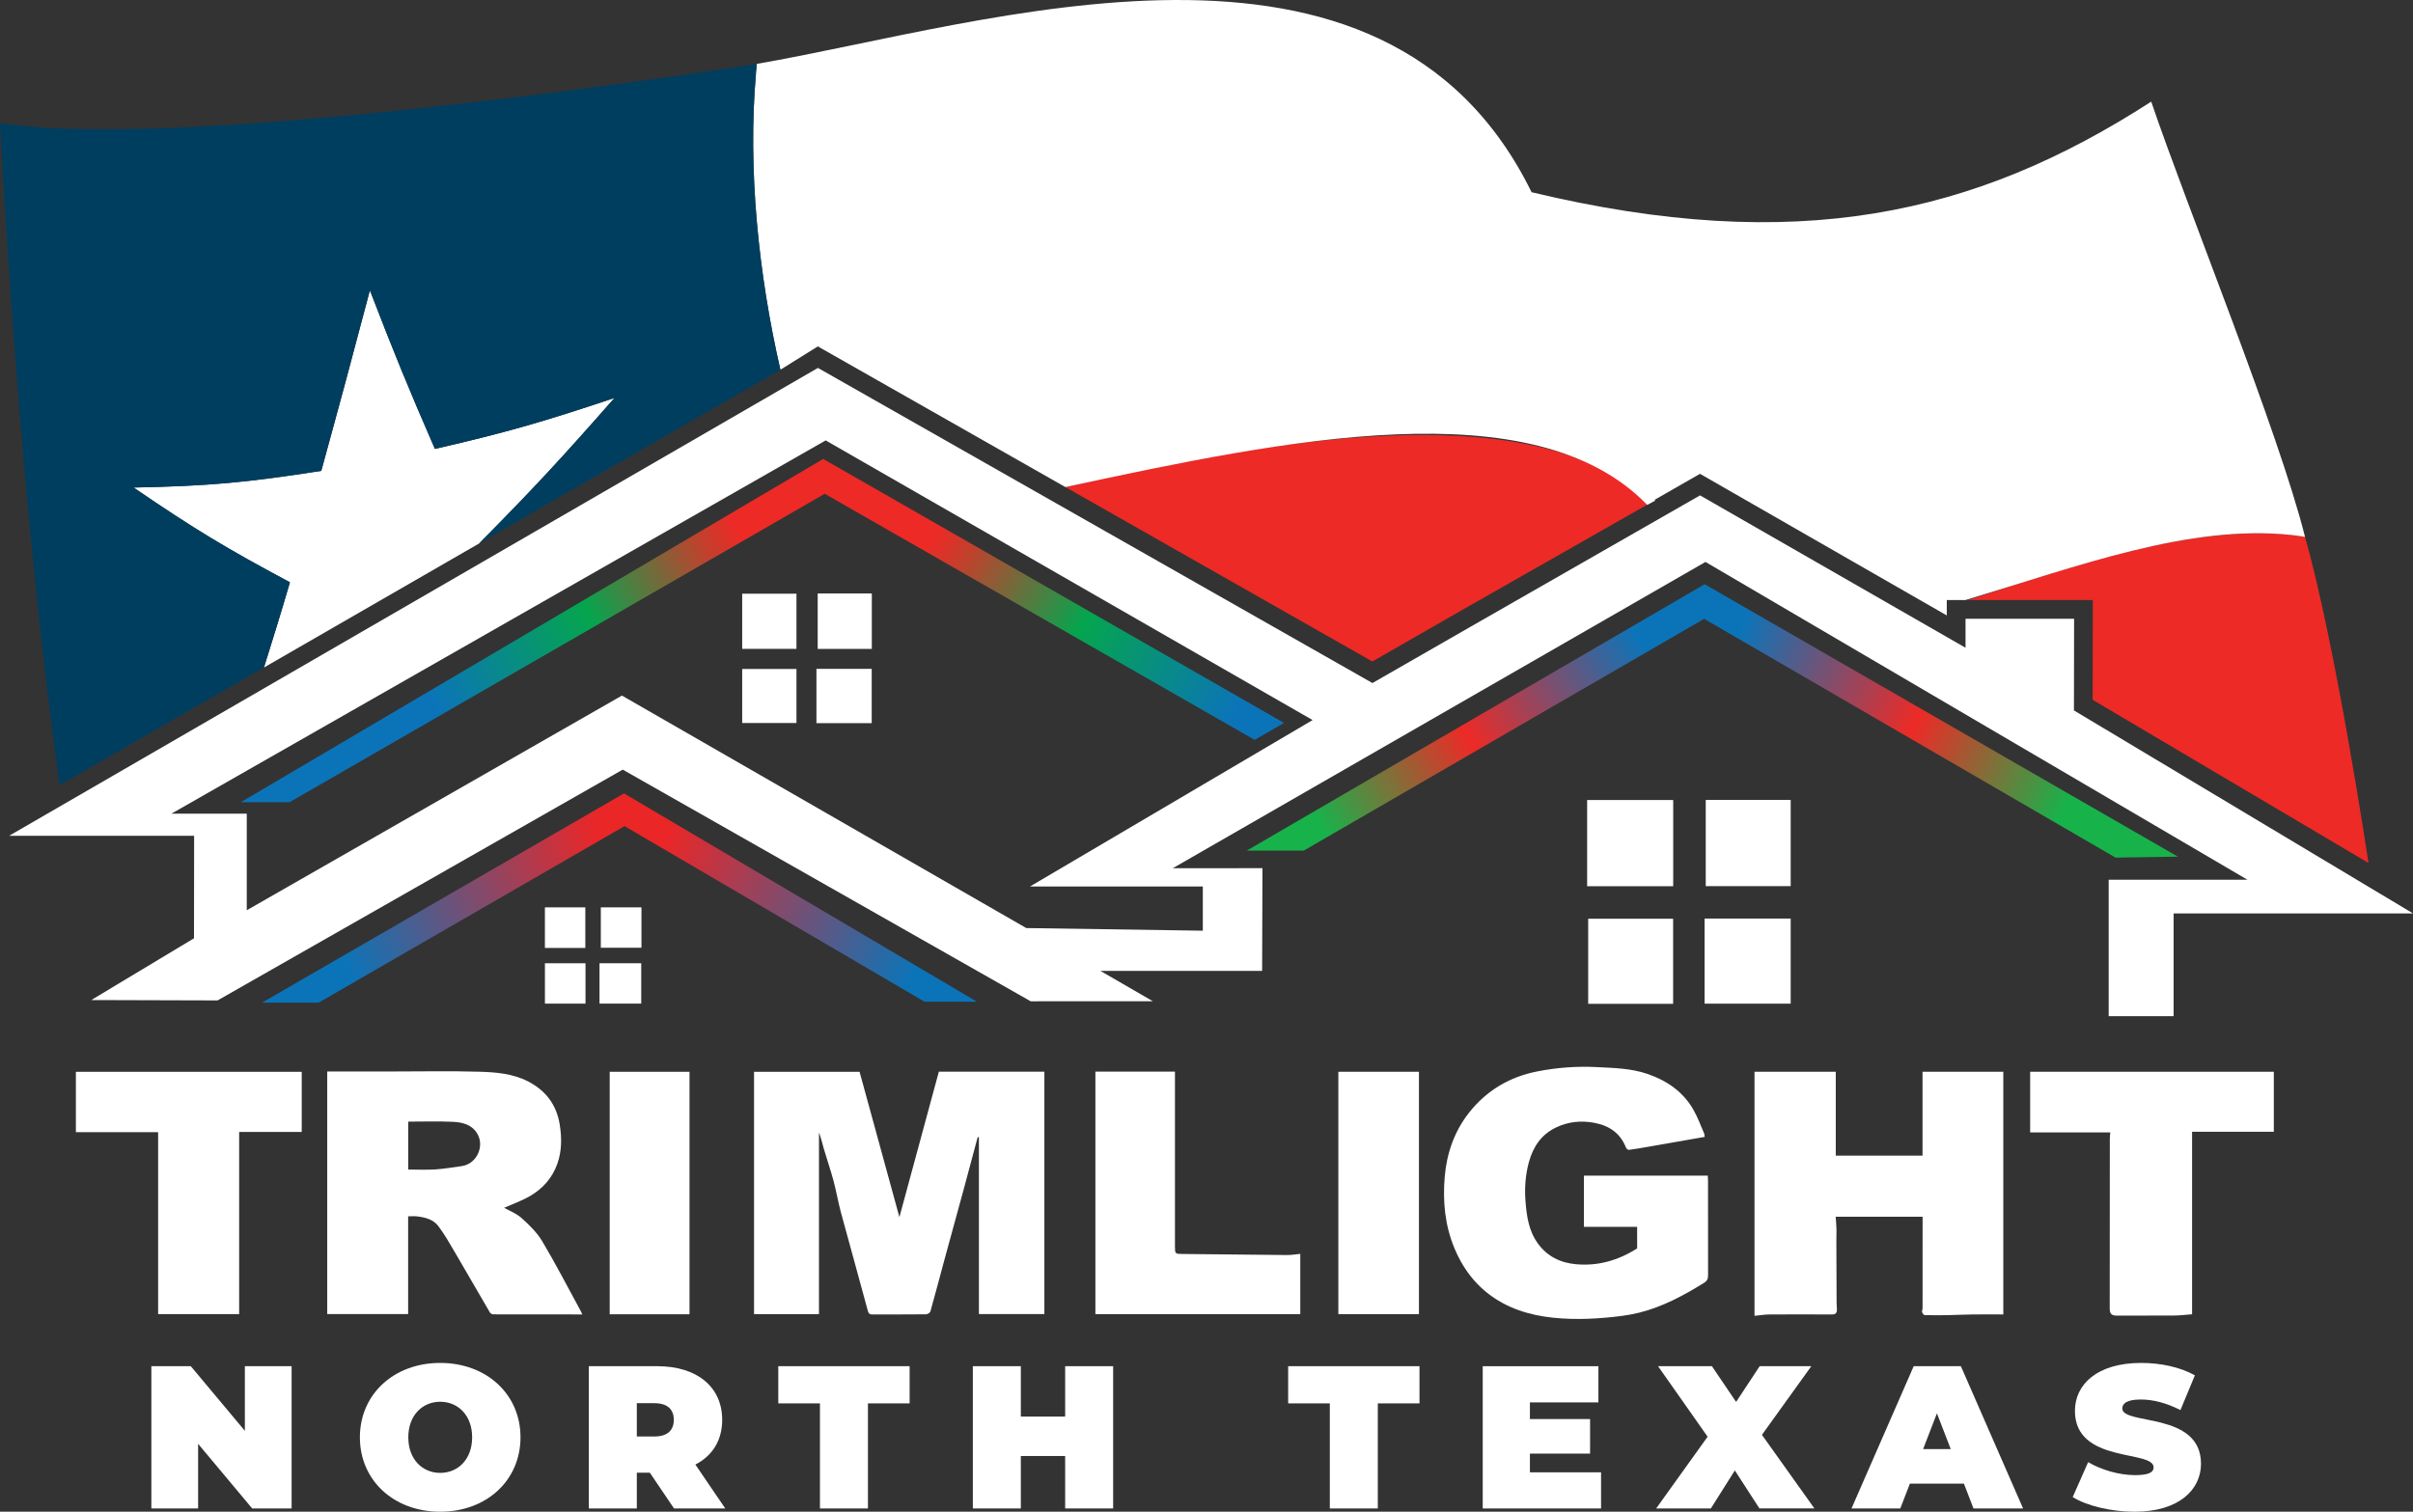
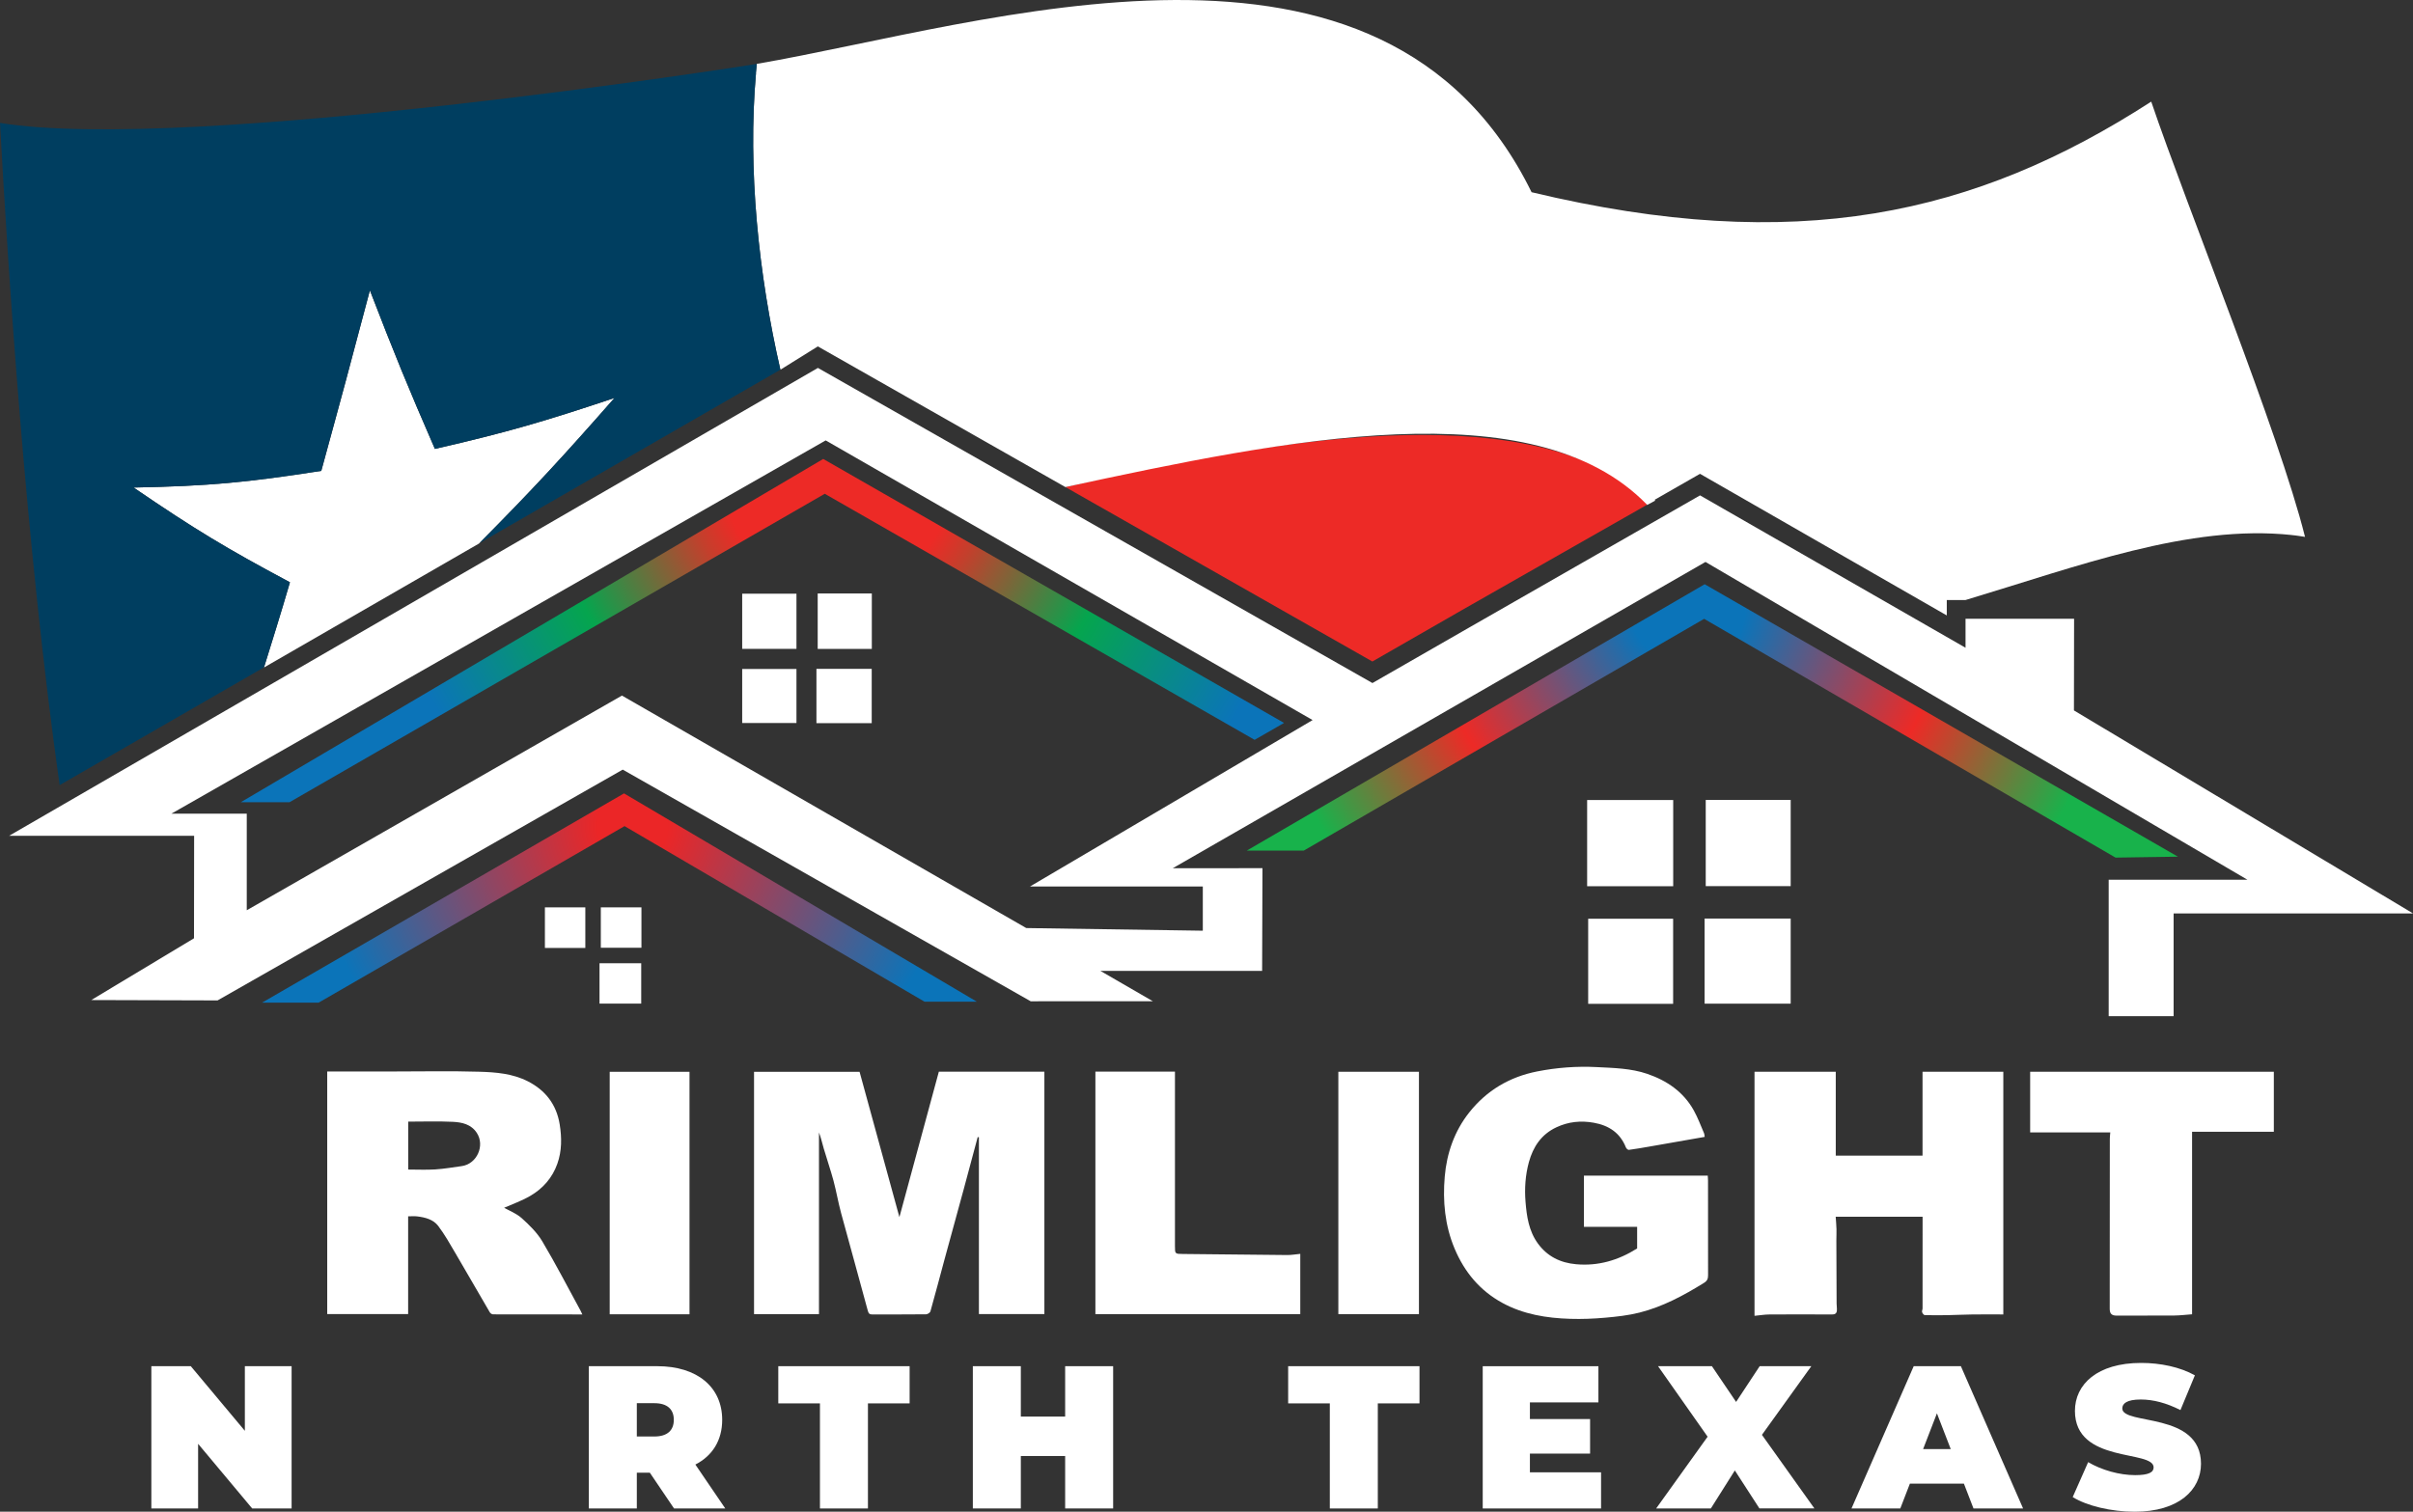
<svg xmlns="http://www.w3.org/2000/svg" viewBox="0 0 976 611.64">
  <rect x="0" y="0" width="976" height="611.64" fill="#333333" stroke="none" />
  <defs>
    <style>.cls-1{fill:#ed2a26;}.cls-2{fill:#fff;}.cls-3{fill:url(#radial-gradient);}.cls-4{fill:url(#radial-gradient-3);}.cls-5{fill:url(#radial-gradient-2);}.cls-6{fill:#003e60;}</style>
    <radialGradient id="radial-gradient" cx="682.67" cy="245.84" fx="682.67" fy="245.84" r="210.66" gradientUnits="userSpaceOnUse">
      <stop offset=".11" stop-color="#0b74b9" />
      <stop offset=".49" stop-color="#ed2a26" />
      <stop offset=".82" stop-color="#18b24b" />
    </radialGradient>
    <radialGradient id="radial-gradient-2" cx="338.95" cy="192.48" fx="338.95" fy="192.48" r="288.89" gradientUnits="userSpaceOnUse">
      <stop offset=".16" stop-color="#ed2a26" />
      <stop offset=".21" stop-color="#c43f2c" />
      <stop offset=".31" stop-color="#5f753e" />
      <stop offset=".4" stop-color="#05a54e" />
      <stop offset=".65" stop-color="#0b74b9" />
    </radialGradient>
    <radialGradient id="radial-gradient-3" cx="255.91" cy="334.31" fx="255.91" fy="334.31" r="128.94" gradientUnits="userSpaceOnUse">
      <stop offset=".11" stop-color="#eb2627" />
      <stop offset="1" stop-color="#0b74b9" />
    </radialGradient>
  </defs>
  <g id="Layer_3">
    <path id="Roof" class="cls-2" d="M36.9,404.63l41.57-25s.05-27.35.05-41.47H3.69l327.14-189.3,224.29,127.5,39.79-22.84,92.72-53.09,107.38,61.65v-11.73h43.91l-.06,37.09,137.15,82.13h-96.83v41.58h-26.27v-55.2h56.14l-219.22-128.59-215.49,123.93,36.3-.03-.14,41.56h-65.42l21.22,12.28-49.41.02-165.01-93.73-163.88,93.38-51.11-.15ZM416.6,358.68l114.32-67.34-196.95-113.15L69.35,329.2h30.46v39.09l151.75-86.86,163.54,94.06,71.41,1.07v-17.88h-69.91Z" />
    <path class="cls-2" d="M641.96,323.69h34.81v34.88h-34.81v-34.88Z" />
    <path class="cls-2" d="M689.47,371.65h34.82v34.43h-34.82v-34.43Z" />
    <path class="cls-2" d="M689.93,323.65h34.36v34.88h-34.36v-34.88Z" />
    <path class="cls-2" d="M676.74,406.15h-34.36v-34.43h34.36v34.43Z" />
    <path class="cls-2" d="M242.49,406.06v-16.33h16.87v16.33h-16.87Z" />
-     <path class="cls-2" d="M236.82,389.74v16.33h-16.41v-16.33h16.41Z" />
    <path class="cls-2" d="M259.45,367.12v16.34h-16.43v-16.34h16.43Z" />
    <path class="cls-2" d="M236.75,383.54h-16.35v-16.42h16.35v16.42Z" />
    <path class="cls-2" d="M330.74,240.12h21.89v22.43h-21.89v-22.43Z" />
    <path class="cls-2" d="M300.2,262.53v-22.32h21.95v22.32h-21.95Z" />
    <path class="cls-2" d="M352.59,292.59h-22.36v-21.97h22.36v21.97Z" />
    <path class="cls-2" d="M300.2,292.53v-21.86h21.95v21.86h-21.95Z" />
    <path class="cls-2" d="M395.46,460.05c-1.89,7.07-3.76,14.14-5.68,21.19-2.58,9.51-5.21,19.02-7.8,28.53-1.88,6.94-3.69,13.9-5.65,20.83-.15.53-1.16,1.16-1.78,1.17-7.23.08-14.46.04-21.7.07-1.22,0-1.55-.43-1.88-1.66-3.53-13.17-7.23-26.3-10.79-39.46-1.16-4.3-1.9-8.71-3.05-13.01-1.17-4.34-2.65-8.59-3.91-12.9-.64-2.19-1.12-4.42-1.96-6.61v73.51h-26.27v-98.05h42.69c5.32,19.4,10.65,38.84,16.11,58.79,5.39-19.89,10.66-39.35,15.95-58.84h42.69v98.07h-26.48v-71.55c-.17-.02-.33-.04-.5-.06Z" />
    <path class="cls-2" d="M132.35,433.52c9.04,0,17.96,0,26.87,0,11.54,0,23.09-.24,34.62.1,6.7.19,13.5.74,19.66,3.88,7.17,3.66,11.6,9.43,12.89,17.47.86,5.36.88,10.68-.95,15.86-2.01,5.69-5.82,10.03-10.93,13.01-3.54,2.06-7.48,3.44-10.61,4.83,1.97,1.12,4.92,2.24,7.12,4.2,3.1,2.78,6.21,5.84,8.32,9.38,5.46,9.18,10.36,18.68,15.48,28.06.24.45.44.92.72,1.51-12.15,0-24.13,0-36.12-.03-.44,0-1.07-.41-1.3-.81-4.69-8.01-9.29-16.07-13.99-24.06-2.18-3.71-4.3-7.5-6.9-10.92-2.01-2.64-5.29-3.46-8.53-3.85-1.13-.14-2.29-.02-3.62-.02v39.55h-32.73v-98.16ZM165.12,453.82v19.38c3.73,0,7.35.18,10.93-.05,3.58-.23,7.14-.85,10.7-1.34,6.13-.84,9.49-8.27,6.11-13.44-2.3-3.52-6.02-4.3-9.7-4.48-5.96-.29-11.95-.08-18.04-.08Z" />
    <path class="cls-2" d="M709.66,532.38v-98.75h32.86v33.93h35.1v-33.94h32.67v98.2c-4.24,0-8.34-.04-12.45.01-3.37.04-6.74.22-10.12.28-3.08.05-6.16.07-9.23-.02-.38-.01-.89-.72-1.05-1.2-.14-.44.19-1.01.19-1.52.01-12.3.01-24.61.01-37.08h-35.15c.11,1.6.27,3.3.32,5,.05,1.59-.06,3.18-.05,4.76.02,8.44.06,16.89.1,25.33,0,.99.2,1.99.1,2.96-.11,1.12-.82,1.51-2.01,1.5-8.46-.06-16.93-.06-25.39,0-1.8.01-3.6.32-5.9.54Z" />
    <path class="cls-2" d="M689.49,459.99c-7.63,1.34-15.06,2.65-22.5,3.94-2.72.47-5.43.95-8.17,1.31-.36.05-1.01-.55-1.18-.98-2.35-5.92-6.88-8.9-12.98-10-5.26-.94-10.26-.44-15.13,1.84-6.1,2.86-9.42,7.87-11.13,14.09-1.43,5.23-1.8,10.63-1.37,16.01.48,5.95,1.33,11.86,5.01,16.92,3.83,5.26,9.11,7.82,15.45,8.39,8.94.81,17.08-1.59,24.69-6.39v-8.75h-21.52v-20.72h50.09c.03.63.1,1.3.1,1.96,0,12.77,0,25.54.02,38.3,0,1.37-.26,2.28-1.62,3.12-8.23,5.11-16.73,9.69-26.17,12.06-4.48,1.13-9.16,1.64-13.78,2.05-4.71.42-9.47.61-14.19.46-9.56-.29-18.93-1.8-27.45-6.45-9.08-4.95-15.33-12.47-19.32-21.98-3.94-9.37-4.83-19.23-3.98-29.12.8-9.43,3.91-18.38,9.86-25.9,7.05-8.93,16.35-14.46,27.6-16.66,7.94-1.56,15.97-2.15,24-1.74,6.88.35,13.89.48,20.5,2.75,7.94,2.73,14.63,7.29,18.8,14.83,1.6,2.89,2.76,6.03,4.08,9.08.22.51.22,1.12.3,1.59Z" />
    <path class="cls-2" d="M853.55,458.17h-32.4v-24.54h98.56v24.29h-33.07v73.84c-2.5.18-4.82.48-7.14.5-7.77.06-15.54,0-23.3.04-1.99.01-2.88-.68-2.87-2.81.05-22.91.03-45.82.04-68.73,0-.75.1-1.5.19-2.59Z" />
-     <path class="cls-2" d="M30.69,458.07v-24.41h91.35v24.33h-25.31v73.7h-32.77v-73.61H30.69Z" />
    <path class="cls-2" d="M443.05,433.57h32.19v2.48c0,22.68,0,45.37,0,68.05,0,3.25,0,3.23,3.29,3.26,14.04.14,28.08.32,42.12.43,1.71.01,3.43-.3,5.28-.48v24.38h-82.87v-98.12Z" />
    <path class="cls-2" d="M541.33,531.7v-98.06h32.6v98.06h-32.6Z" />
    <path class="cls-2" d="M278.89,531.76h-32.28v-98.11h32.28v98.11Z" />
    <path class="cls-2" d="M117.95,552.76v57.56h-15.95l-21.87-26.15v26.15h-18.91v-57.56h15.95l21.87,26.15v-26.15h18.91Z" />
-     <path class="cls-2" d="M145.57,581.54c0-17.43,13.73-30.1,32.48-30.1s32.48,12.67,32.48,30.1-13.73,30.1-32.48,30.1-32.48-12.66-32.48-30.1ZM190.97,581.54c0-8.96-5.76-14.39-12.91-14.39s-12.91,5.43-12.91,14.39,5.76,14.39,12.91,14.39,12.91-5.43,12.91-14.39Z" />
    <path class="cls-2" d="M262.84,595.85h-5.26v14.47h-19.41v-57.56h27.71c16.04,0,26.23,8.39,26.23,21.71,0,8.3-3.95,14.56-10.85,18.09l12.09,17.76h-20.72l-9.79-14.47ZM264.65,567.72h-7.07v13.49h7.07c5.35,0,7.89-2.55,7.89-6.74s-2.55-6.74-7.89-6.74Z" />
    <path class="cls-2" d="M331.66,567.81h-16.86v-15.05h53.12v15.05h-16.86v42.52h-19.41v-42.52Z" />
    <path class="cls-2" d="M450.24,552.76v57.56h-19.41v-21.22h-17.93v21.22h-19.41v-57.56h19.41v20.39h17.93v-20.39h19.41Z" />
    <path class="cls-2" d="M537.89,567.81h-16.86v-15.05h53.12v15.05h-16.86v42.52h-19.41v-42.52Z" />
    <path class="cls-2" d="M647.59,595.69v14.64h-47.86v-57.56h46.79v14.64h-27.71v6.74h24.34v13.98h-24.34v7.57h28.78Z" />
    <path class="cls-2" d="M711.65,610.32l-9.95-15.38-9.7,15.38h-22.12l20.81-29.03-20.06-28.54h21.79l9.79,14.47,9.54-14.47h20.89l-19.98,27.79,21.22,29.77h-22.2Z" />
    <path class="cls-2" d="M794.37,600.29h-21.87l-3.87,10.03h-19.74l25.16-57.56h19.08l25.16,57.56h-20.06l-3.87-10.03ZM789.03,586.31l-5.59-14.47-5.59,14.47h11.18Z" />
    <path class="cls-2" d="M838.36,605.72l6.25-14.14c5.43,3.21,12.66,5.26,19,5.26,5.51,0,7.48-1.15,7.48-3.13,0-7.24-31.83-1.4-31.83-22.86,0-10.69,8.96-19.41,26.81-19.41,7.73,0,15.71,1.65,21.71,5.02l-5.84,14.06c-5.67-2.88-11.02-4.28-16.04-4.28-5.67,0-7.48,1.64-7.48,3.62,0,6.91,31.83,1.15,31.83,22.37,0,10.53-8.96,19.41-26.81,19.41-9.62,0-19.33-2.38-25.08-5.92Z" />
    <path class="cls-1" d="M555.09,267.65l36.05-20.7,74.98-42.68c-1.01-2.69-2.2-3.96-5.69-6.81-47.26-35.57-143.34-20.64-229.51-.4l124.16,70.58Z" />
-     <path class="cls-1" d="M838.91,242.78h7.58v7.58s-.06,32.79-.06,32.79l111.57,66s-13.22-88.34-25.73-132.05c-42.76-6.13-89.2,10.63-136.35,25.68h43Z" />
    <path class="cls-2" d="M305.78,29.6c-3.4,38.69,1,81.48,9.87,119.99l15.15-9.44,3.76,2.14,96.37,54.78c89.14-19.24,189.36-39.95,235.12,7l.06-.03s-.01-.03-.02-.04c.09.21.13.32.13.32l3.25-1.75c-.02-.06-.07-.2-.14-.39,0,0,0,0,0,0,2.8-1.6,15.78-9.04,18.29-10.47l3.76,2.16,96.05,55.14v-6.23h7.56c45.54-13.67,90.42-30.74,132.03-26.3M927.03,216.5c1.65.12,4.2.57,5.29.72-10.52-42.26-47.9-133.82-62.2-176.1-71.36,46.1-143.66,62.24-250.63,36.65-59.97-122.16-220.67-67.91-313.39-51.92l-.36,3.73s-.02,0-.02,0c0,0,.02,0,.02,0v.02" />
    <g id="Gradient">
      <polygon class="cls-3" points="504.31 344.14 527.37 344.14 689.28 250.38 855.69 346.99 880.91 346.61 689.5 236.38 504.31 344.14" />
      <polygon class="cls-5" points="519.37 292.5 507.46 299.34 333.59 199.78 117.12 324.57 97.41 324.57 332.97 185.69 519.37 292.5" />
      <polygon class="cls-4" points="105.98 405.68 128.87 405.68 252.61 334.25 373.97 405.3 395.14 405.3 252.4 321.01 105.98 405.68" />
    </g>
  </g>
  <g id="star">
    <path class="cls-2" d="M106.76,270.08l86.97-50.16c21.85-21.99,33.94-35.14,54.82-58.91-28.62,9.58-43.17,13.84-72.65,20.62-11.01-25.32-16.26-38.15-26.29-64.16-7.73,29.22-11.62,43.84-19.66,73.05-29.99,4.66-45.18,6.14-75.92,6.74,24.89,17.01,37.63,24.66,63.24,38.33-3.94,13.49-7.36,24.34-10.51,34.49Z" />
  </g>
  <g id="Layer_6">
    <path class="cls-6" d="M117.27,235.59c-25.61-13.68-38.35-21.33-63.24-38.33,30.74-.6,45.93-2.08,75.92-6.74,8.03-29.21,11.93-43.82,19.66-73.05,10.03,26.02,15.28,38.84,26.29,64.16,29.49-6.78,44.03-11.04,72.65-20.62-20.83,23.72-32.91,36.86-54.66,58.76l121.76-70.19c-8.86-38.5-13.26-81.27-9.87-119.95h-.03s0-.03,0-.03c0,0-.02,0-.02,0,0,0,.02,0,.02,0l.36-3.73s.04,0,.06,0c0,0-.02-.02-.02-.02-2.66.51-230.01,36.22-306.14,23.89,3.05,56.83,10.43,171.05,24.11,267.92l82.68-47.66c3.15-10.12,6.55-20.94,10.48-34.38Z" />
  </g>
</svg>